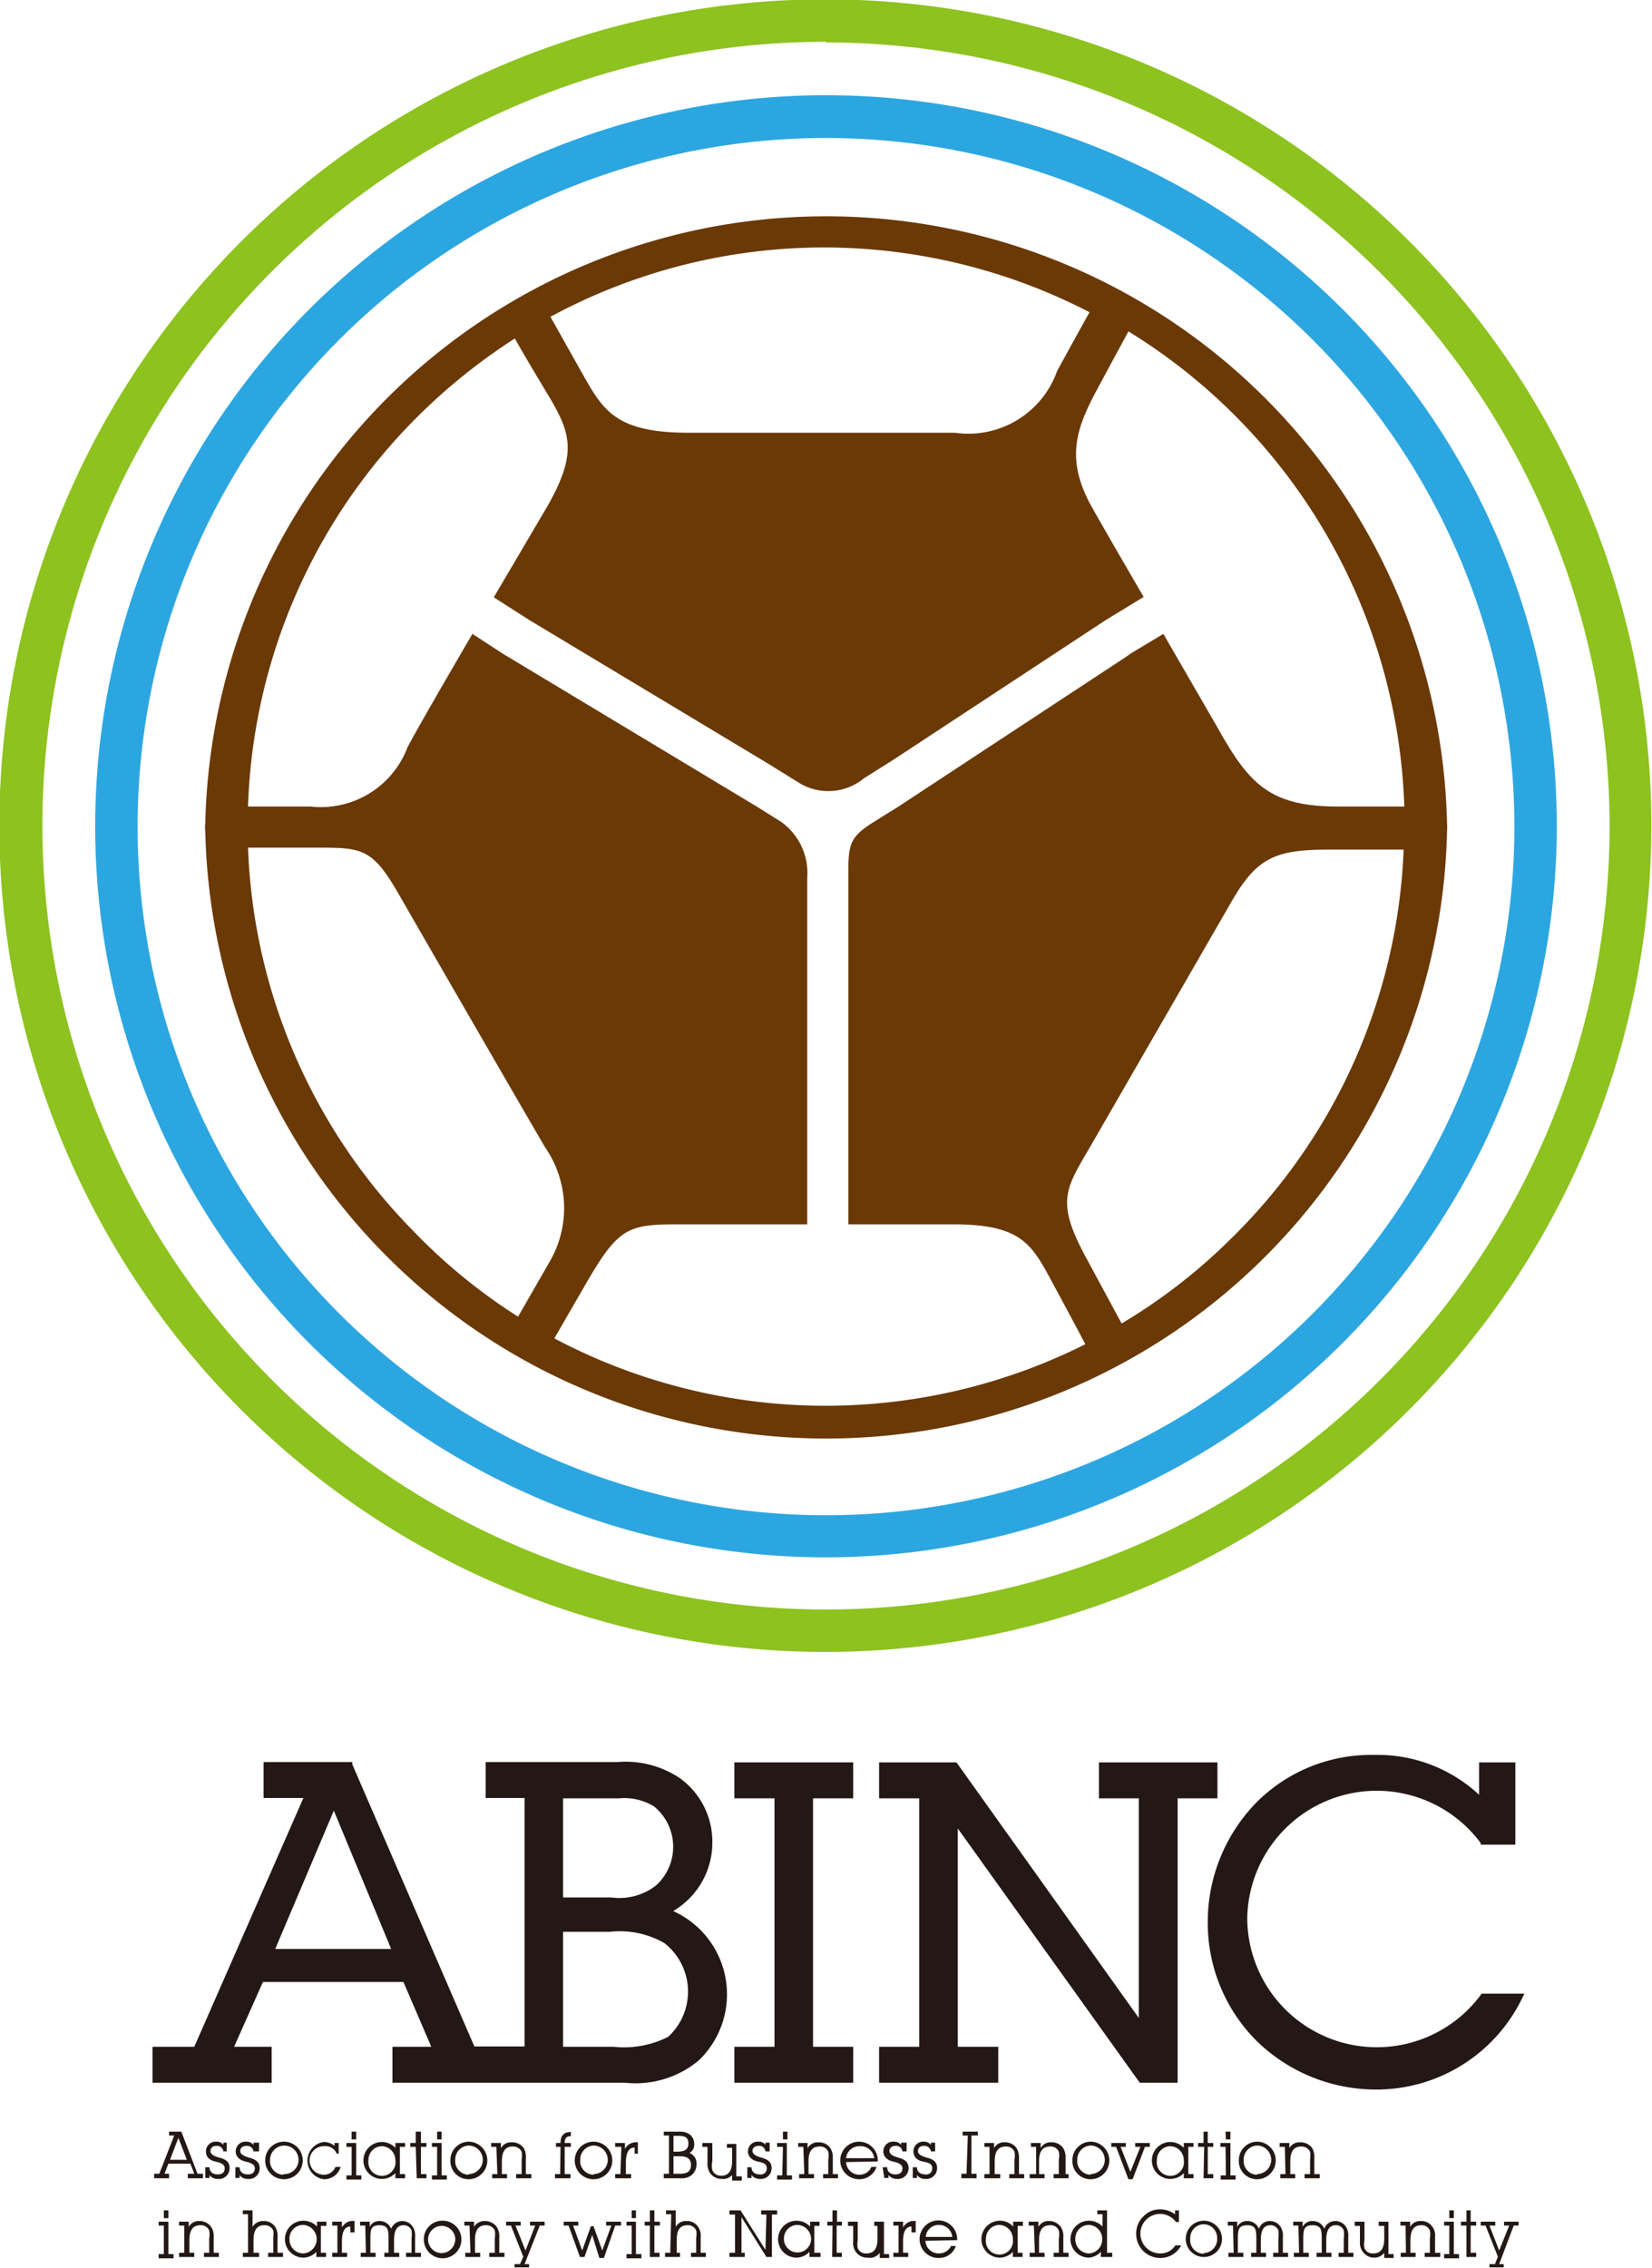
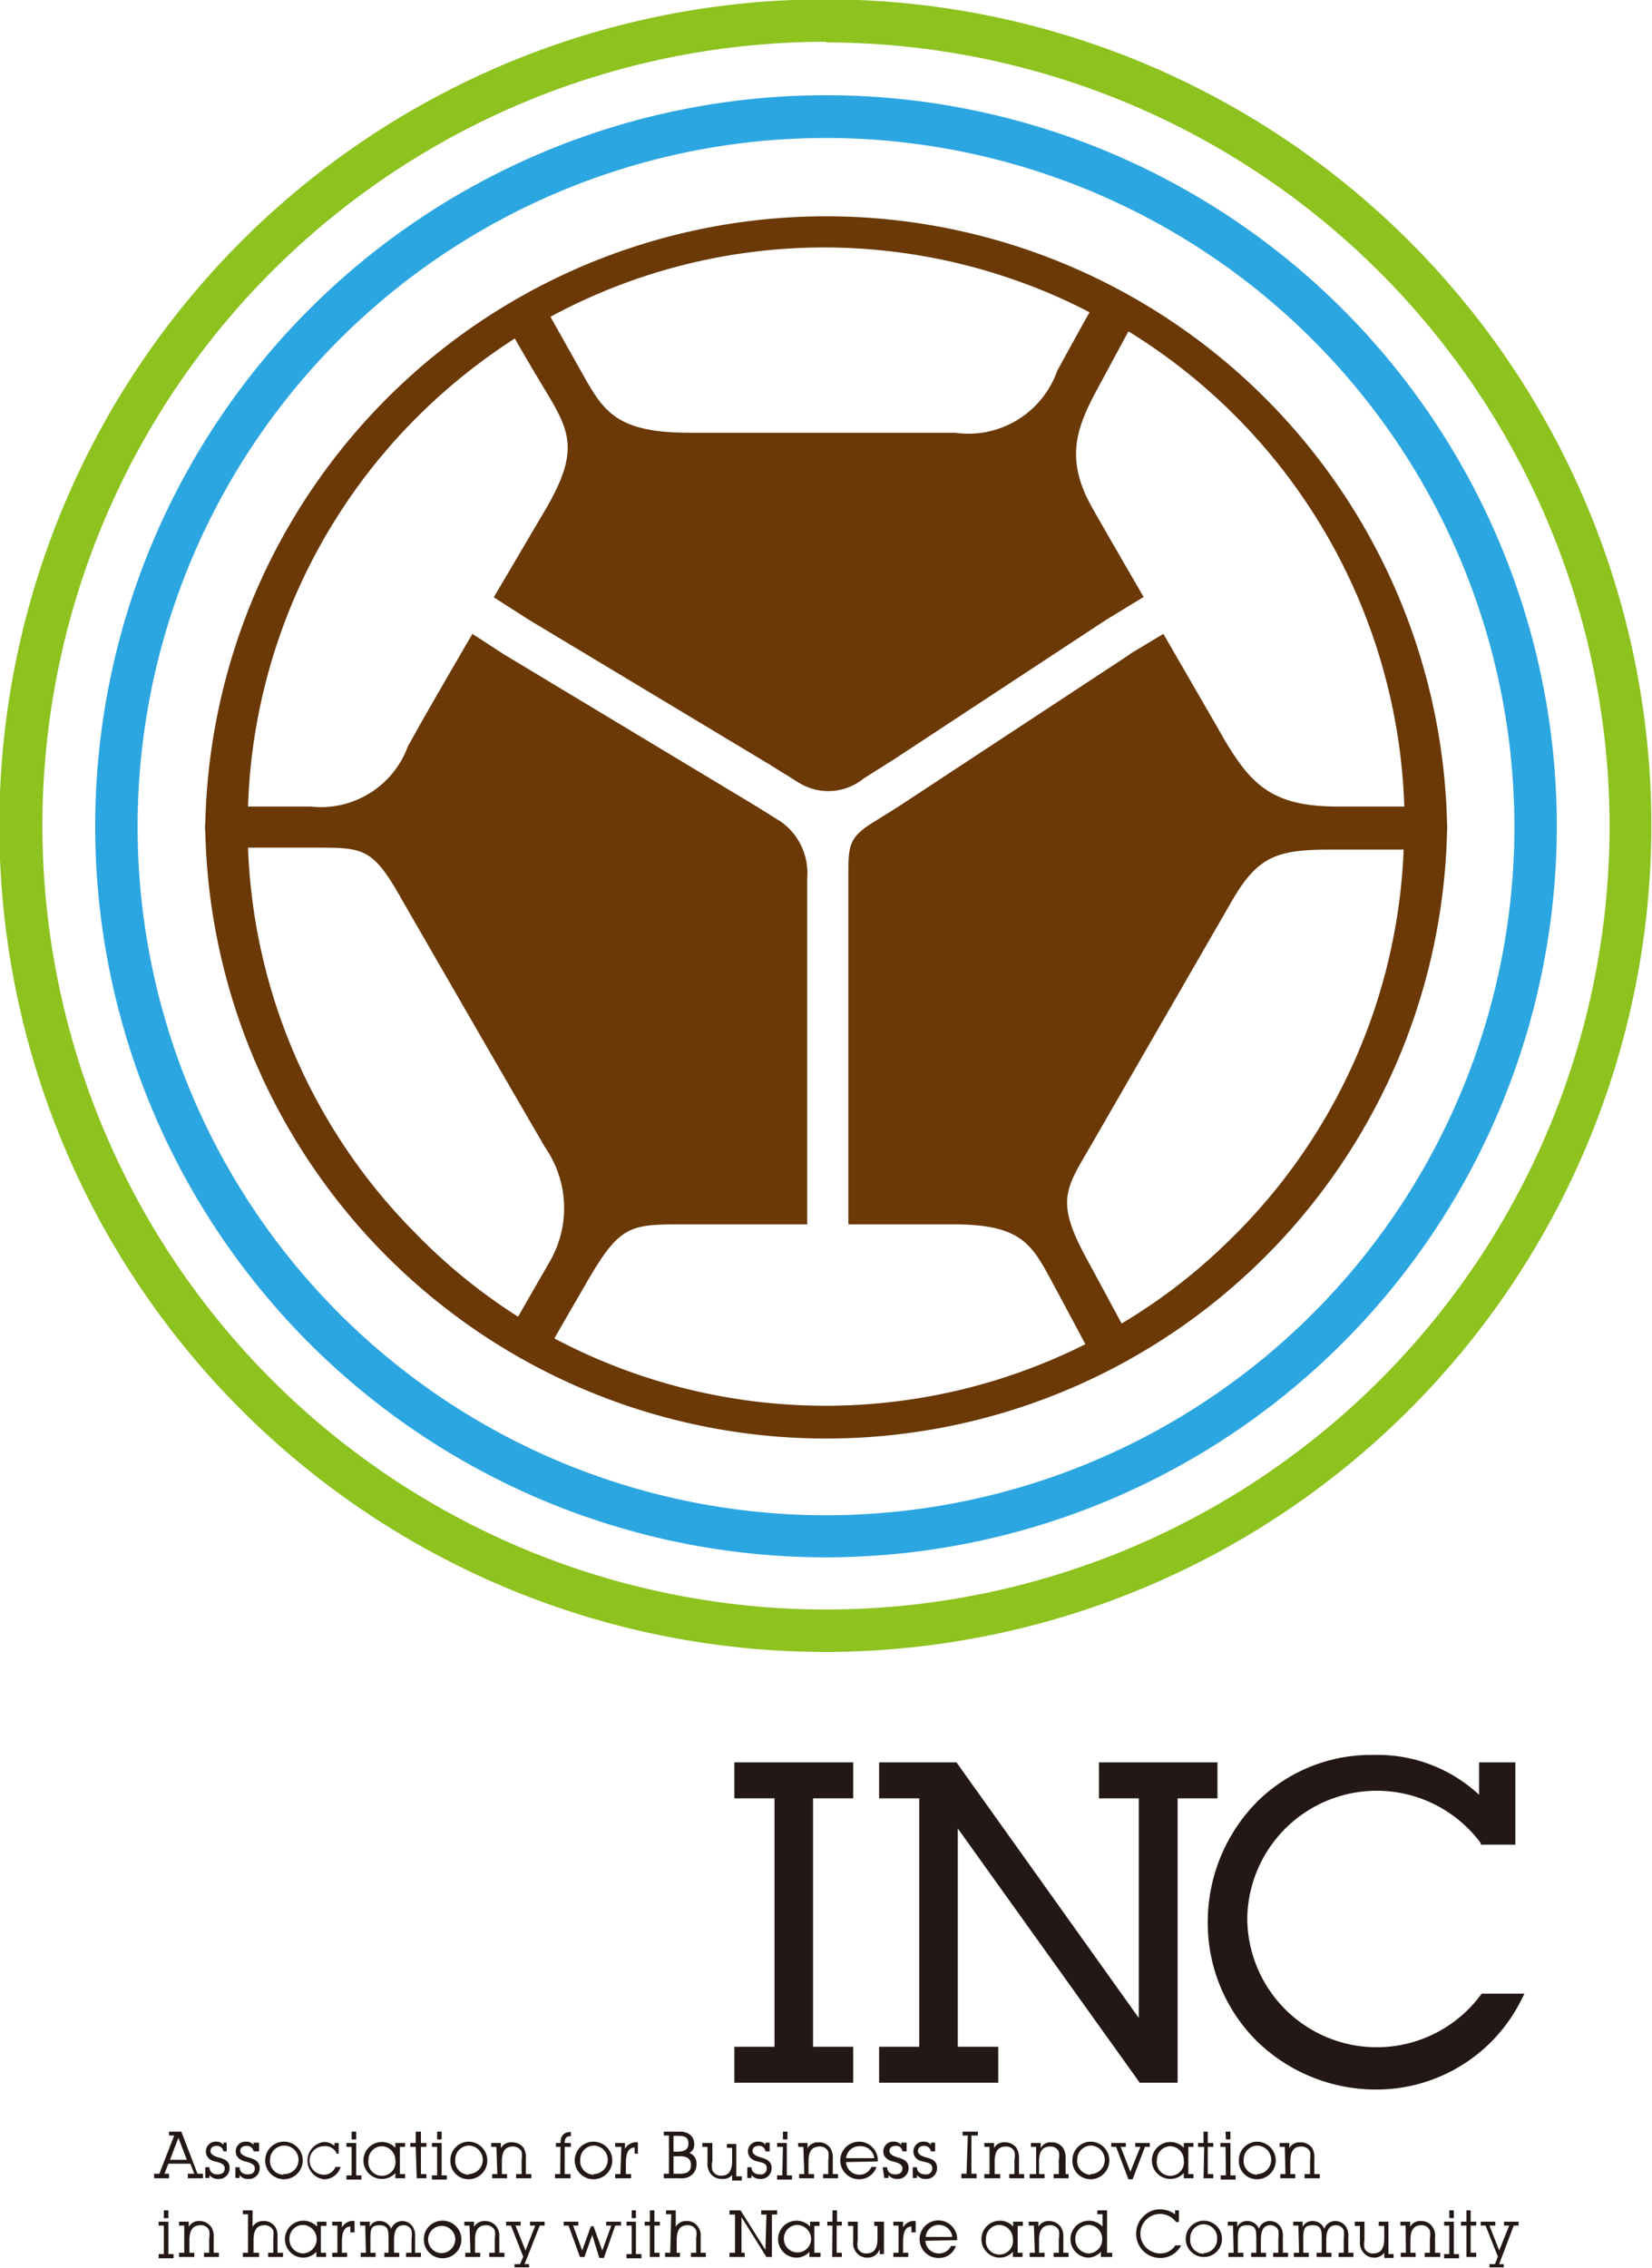
<svg xmlns="http://www.w3.org/2000/svg" width="51.02" height="70.03" viewBox="0 0 51.02 70.03">
  <defs>
    <style>
      .cls-1 {
        fill: #6a3906;
      }

      .cls-2 {
        fill: #2ca6e0;
      }

      .cls-3 {
        fill: #8dc21f;
      }

      .cls-4 {
        fill: #231815;
      }
    </style>
  </defs>
  <g id="レイヤー_2" data-name="レイヤー 2">
    <g id="レイヤー_1-2" data-name="レイヤー 1">
      <g>
        <g>
          <path class="cls-1" d="M44.69,25.42a19.18,19.18,0,0,0-38.35,0,1,1,0,0,0,0,.25,19.18,19.18,0,0,0,38.35,0A1.76,1.76,0,0,0,44.69,25.42ZM25.51,7.64a17.86,17.86,0,0,1,8.14,2s-.18.31-1,1.81a2.91,2.91,0,0,1-3.16,1.91H21.28c-2.19,0-2.62-.64-3.23-1.71L17,9.78A17.78,17.78,0,0,1,25.51,7.64ZM16,40.65A17.49,17.49,0,0,1,12.76,38a17.78,17.78,0,0,1-5.1-11.83h2.1c1.4,0,1.73,0,2.54,1.41s3.72,6.45,4.54,7.85A3.29,3.29,0,0,1,17,38.91Zm22-2.39a17.47,17.47,0,0,1-3.36,2.6l-1.08-2c-1-1.83-.63-2.17.18-3.58l4.32-7.49c.78-1.34,1.37-1.56,3-1.56h2.29A17.79,17.79,0,0,1,38,38.26ZM41.31,24.9c-2,0-2.67-.65-3.54-2.14-.39-.69-1.11-1.92-1.84-3.19l-1,.6-.14.1L27.75,24.9l-.77.48c-.72.45-.78.68-.78,1.54V37.8h3.25c2.05,0,2.4.59,3,1.7s1.07,2,1.07,2a17.9,17.9,0,0,1-16.4-.18s0,0,1-1.73S19.43,37.8,21,37.8h3.93V27.1a1.94,1.94,0,0,0-.81-1.73l-.75-.47-7.66-4.61-.12-.07-1-.65c-.81,1.39-1.59,2.73-2,3.49a2.86,2.86,0,0,1-3,1.84H7.66A17.79,17.79,0,0,1,13,12.76a18.15,18.15,0,0,1,2.9-2.31s.27.49,1,1.7.95,1.82,0,3.49l-1.65,2.8,1,.64.11.07,7.37,4.43.95.59a1.73,1.73,0,0,0,2-.14l.92-.58,6.57-4.32.15-.09,1-.61c-.64-1.1-1.23-2.12-1.58-2.74-.87-1.53-.49-2.49.16-3.7l.95-1.76A17.91,17.91,0,0,1,43.37,24.9Z" />
          <path class="cls-2" d="M25.51,48.08A22.57,22.57,0,1,1,48.08,25.51,22.59,22.59,0,0,1,25.51,48.08Zm0-43.82A21.26,21.26,0,1,0,46.77,25.51,21.27,21.27,0,0,0,25.51,4.26Z" />
          <path class="cls-3" d="M25.51,51A25.51,25.51,0,1,1,51,25.51,25.53,25.53,0,0,1,25.51,51Zm0-49.71a24.2,24.2,0,1,0,24.2,24.2A24.23,24.23,0,0,0,25.51,1.31Z" />
        </g>
        <g>
          <g>
-             <path class="cls-4" d="M20.79,59A2.45,2.45,0,0,0,22,56.9a2.42,2.42,0,0,0-1-2,3,3,0,0,0-1.93-.5H15v1.11H16.2v7.67H14.65l-3.77-8.71,0-.07H8.14v1.11H9.37L6,63.19H4.71V64.3H8.39V63.19H7.23l.89-2h4.34l.86,2h-1.2V64.3H19.3a3.05,3.05,0,0,0,2.27-.68A2.82,2.82,0,0,0,20.79,59Zm-.53-.79a1.84,1.84,0,0,1-1.38.37H17.39V55.52h1.74a1.75,1.75,0,0,1,1.07.25,1.61,1.61,0,0,1,.06,2.44Zm-2.87,1.43h1.45a2.76,2.76,0,0,1,1.68.35,1.9,1.9,0,0,1,.12,2.89,3,3,0,0,1-1.69.31H17.39ZM10.31,55.9l1.77,4.27H8.5Z" />
            <polygon class="cls-4" points="22.68 55.52 23.92 55.52 23.92 63.19 22.68 63.19 22.68 64.3 26.35 64.3 26.35 63.19 25.11 63.19 25.11 55.52 26.35 55.52 26.35 54.41 22.68 54.41 22.68 55.52" />
            <polygon class="cls-4" points="37.6 54.41 33.94 54.41 33.94 55.52 35.17 55.52 35.17 62.3 29.54 54.41 27.15 54.41 27.15 55.52 28.39 55.52 28.39 63.19 27.15 63.19 27.15 64.3 30.83 64.3 30.83 63.19 29.58 63.19 29.58 56.45 35.2 64.3 36.37 64.3 36.37 55.52 37.6 55.52 37.6 54.41" />
            <path class="cls-4" d="M45.76,61.55l0,0a4,4,0,0,1-7.24-2.32,4,4,0,0,1,7.21-2.33l0,.05H46.8V54.41H45.68v1a4.6,4.6,0,0,0-3.24-1.23,5,5,0,0,0-3.6,1.43,5.28,5.28,0,0,0-1.54,3.69A5.15,5.15,0,0,0,38.8,63a5.27,5.27,0,0,0,3.66,1.51A5,5,0,0,0,47,61.71l.08-.16Z" />
          </g>
          <g>
            <path class="cls-4" d="M5.22,67.11v.14H4.76v-.14h.16l.46-1.18H5.22v-.12H5.6l.5,1.3h.17v.14H5.8v-.14H6l-.12-.31H5.2l-.12.31ZM5.51,66l-.26.68h.52Z" />
            <path class="cls-4" d="M6.34,66.91h.13c0,.14.1.22.25.22s.22-.07.22-.19-.12-.17-.3-.21-.28-.15-.28-.31a.3.3,0,0,1,.33-.3.25.25,0,0,1,.21.1v-.07H7v.27H6.9a.2.2,0,0,0-.21-.17c-.12,0-.19.06-.19.16s.11.16.3.21.29.14.29.31a.33.33,0,0,1-.37.34.3.3,0,0,1-.25-.12v.09H6.34Z" />
            <path class="cls-4" d="M7.27,66.91H7.4c0,.14.1.22.25.22s.22-.07.22-.19-.13-.17-.3-.21-.29-.15-.29-.31a.3.3,0,0,1,.33-.3.27.27,0,0,1,.22.1v-.07H8v.27H7.83a.2.2,0,0,0-.21-.17c-.13,0-.2.06-.2.16s.12.16.3.21.3.14.3.31a.33.33,0,0,1-.37.34.29.29,0,0,1-.25-.12v.09H7.27Z" />
            <path class="cls-4" d="M8.75,66.12a.58.58,0,1,1-.56.58A.58.58,0,0,1,8.75,66.12Zm0,1a.44.44,0,1,0-.41-.44A.42.42,0,0,0,8.75,67.14Z" />
            <path class="cls-4" d="M10,66.26a.44.44,0,0,0,0,.88.38.38,0,0,0,.36-.24h.16a.53.53,0,0,1-.52.38.58.58,0,0,1,0-1.15.5.5,0,0,1,.33.12v-.09h.13v.33H10.4A.38.38,0,0,0,10,66.26Z" />
            <path class="cls-4" d="M10.86,66.28H10.7v-.12H11v1h.16v.13H10.7v-.13h.16Zm0-.47H11v.24h-.14Z" />
            <path class="cls-4" d="M12.51,67.12v.13h-.3v-.16a.57.57,0,1,1,0-.78v-.15h.3v.12h-.16v.84Zm-.71-.86a.42.42,0,0,0-.42.43.42.42,0,1,0,.83,0A.43.43,0,0,0,11.8,66.26Z" />
            <path class="cls-4" d="M12.84,66.28h-.17v-.12h.17v-.35H13v.35h.17v.12H13v.84h.17v.13h-.3Z" />
            <path class="cls-4" d="M13.5,66.28h-.16v-.12h.3v1h.16v.13h-.46v-.13h.16Zm0-.47h.14v.24H13.5Z" />
            <path class="cls-4" d="M14.47,66.12a.58.58,0,0,1,0,1.16.56.56,0,0,1-.56-.58A.57.57,0,0,1,14.47,66.12Zm0,1a.44.44,0,0,0,0-.88.43.43,0,0,0-.41.44A.42.42,0,0,0,14.48,67.14Z" />
            <path class="cls-4" d="M15.33,66.28h-.16v-.12h.3v.16a.35.35,0,0,1,.33-.18.44.44,0,0,1,.37.17.55.55,0,0,1,.07.33v.48h.17v.13h-.47v-.13h.17v-.44a.9.9,0,0,0,0-.25.29.29,0,0,0-.28-.16q-.33,0-.33.45v.4h.16v.13h-.46v-.13h.16Z" />
            <path class="cls-4" d="M17.31,66.28h-.14v-.12h.14v0c0-.23.11-.34.32-.34h0v.13c-.14,0-.19.06-.19.21v0h.19v.12h-.19v.84h.18v.13h-.48v-.13h.16Z" />
            <path class="cls-4" d="M18.33,66.12a.58.58,0,0,1,0,1.16.58.58,0,0,1,0-1.16Zm0,1a.44.44,0,0,0,0-.88.43.43,0,0,0-.41.44A.42.42,0,0,0,18.34,67.14Z" />
            <path class="cls-4" d="M19.19,66.28H19v-.12h.3v.18a.4.4,0,0,1,.4-.2v.35H19.6V66.3c-.19,0-.27.18-.27.47v.35h.16v.13H19v-.13h.16Z" />
            <path class="cls-4" d="M20.5,67.11h.16V65.93H20.5v-.12H21c.28,0,.44.16.44.38a.29.29,0,0,1-.15.28.33.33,0,0,1,.22.33.43.43,0,0,1-.16.36.5.5,0,0,1-.34.09H20.5Zm.38-.68c.24,0,.38-.05.38-.25s-.11-.24-.32-.24H20.8v.49Zm.12.68c.23,0,.34-.08.34-.27s-.12-.27-.34-.27h-.2v.54Z" />
            <path class="cls-4" d="M22.29,67.27a.44.44,0,0,1-.36-.18.53.53,0,0,1-.08-.33v-.48h-.16v-.12H22v.56A.64.64,0,0,0,22,67a.28.28,0,0,0,.28.17q.33,0,.33-.45v-.41h-.16v-.12h.29v1h.17v.13h-.3v-.17A.37.37,0,0,1,22.29,67.27Z" />
            <path class="cls-4" d="M23.08,66.91h.13c0,.14.1.22.26.22a.18.18,0,0,0,.21-.19c0-.15-.12-.17-.29-.21s-.29-.15-.29-.31a.3.3,0,0,1,.33-.3.24.24,0,0,1,.21.1v-.07h.13v.27h-.13a.19.19,0,0,0-.21-.17c-.12,0-.19.06-.19.16s.12.16.3.21.29.14.29.31a.33.33,0,0,1-.36.34.32.32,0,0,1-.26-.12v.09h-.13Z" />
            <path class="cls-4" d="M24.18,66.28H24v-.12h.3v1h.16v.13H24v-.13h.16Zm0-.47h.14v.24h-.14Z" />
            <path class="cls-4" d="M24.81,66.28h-.16v-.12h.29v.16a.36.36,0,0,1,.34-.18.43.43,0,0,1,.36.17.56.56,0,0,1,.08.33v.48h.16v.13h-.46v-.13h.16v-.44a.64.64,0,0,0,0-.25.27.27,0,0,0-.27-.16c-.23,0-.34.15-.34.45v.4h.17v.13h-.46v-.13h.16Z" />
            <path class="cls-4" d="M26.13,66.75a.41.41,0,0,0,.41.39.39.39,0,0,0,.37-.24h.16a.56.56,0,0,1-.52.38.58.58,0,1,1,.56-.55v0Zm.42-.49a.41.41,0,0,0-.42.37H27A.42.42,0,0,0,26.55,66.26Z" />
            <path class="cls-4" d="M27.26,66.91h.14c0,.14.1.22.25.22s.22-.07.22-.19-.13-.17-.3-.21-.29-.15-.29-.31a.3.3,0,0,1,.33-.3.27.27,0,0,1,.22.1v-.07H28v.27h-.13a.19.19,0,0,0-.21-.17c-.12,0-.19.06-.19.16s.12.16.3.21.29.14.29.31a.33.33,0,0,1-.36.34.32.32,0,0,1-.26-.12v.09h-.13Z" />
            <path class="cls-4" d="M28.19,66.91h.13c0,.14.1.22.26.22a.18.18,0,0,0,.21-.19c0-.15-.12-.17-.3-.21s-.28-.15-.28-.31a.3.3,0,0,1,.33-.3.25.25,0,0,1,.21.1v-.07h.13v.27h-.13a.2.2,0,0,0-.21-.17c-.12,0-.19.06-.19.16s.11.16.3.21.29.14.29.31a.33.33,0,0,1-.36.34.31.31,0,0,1-.26-.12v.09h-.13Z" />
            <path class="cls-4" d="M29.89,65.93h-.16v-.12h.47v.12H30v1.18h.16v.14h-.47v-.14h.16Z" />
            <path class="cls-4" d="M30.56,66.28H30.4v-.12h.3v.16a.34.34,0,0,1,.33-.18.43.43,0,0,1,.36.17.56.56,0,0,1,.08.33v.48h.16v.13h-.46v-.13h.16v-.44a.64.64,0,0,0,0-.25.27.27,0,0,0-.27-.16c-.23,0-.34.15-.34.45v.4h.17v.13H30.4v-.13h.16Z" />
            <path class="cls-4" d="M32,66.28h-.16v-.12h.3v.16a.34.34,0,0,1,.33-.18.43.43,0,0,1,.36.17.56.56,0,0,1,.08.33v.48H33v.13h-.46v-.13h.16v-.44a.64.64,0,0,0,0-.25.27.27,0,0,0-.27-.16c-.23,0-.34.15-.34.45v.4h.17v.13h-.46v-.13H32Z" />
            <path class="cls-4" d="M33.68,66.12a.58.58,0,0,1,0,1.16.56.56,0,0,1-.56-.58A.57.57,0,0,1,33.68,66.12Zm0,1a.44.44,0,0,0,0-.88.43.43,0,0,0-.41.44A.42.42,0,0,0,33.69,67.14Z" />
            <path class="cls-4" d="M34.47,66.28h-.15v-.12h.45v.12h-.16l.3.77.31-.77h-.16v-.12h.45v.12h-.15l-.38,1h-.13Z" />
            <path class="cls-4" d="M36.86,67.12v.13h-.3v-.16a.57.57,0,1,1,0-.78v-.15h.3v.12H36.7v.84Zm-.71-.86a.42.42,0,0,0-.42.43.42.42,0,1,0,.83,0A.43.43,0,0,0,36.15,66.26Z" />
            <path class="cls-4" d="M37.19,66.28H37v-.12h.17v-.35h.13v.35h.17v.12h-.17v.84h.17v.13h-.3Z" />
            <path class="cls-4" d="M37.85,66.28h-.16v-.12H38v1h.16v.13h-.46v-.13h.16Zm0-.47H38v.24h-.14Z" />
            <path class="cls-4" d="M38.82,66.12a.58.58,0,0,1,0,1.16.56.56,0,0,1-.56-.58A.57.57,0,0,1,38.82,66.12Zm0,1a.44.44,0,0,0,0-.88.43.43,0,0,0-.41.44A.42.42,0,0,0,38.83,67.14Z" />
            <path class="cls-4" d="M39.68,66.28h-.16v-.12h.3v.16a.35.35,0,0,1,.33-.18.44.44,0,0,1,.37.17.55.55,0,0,1,.07.33v.48h.17v.13h-.47v-.13h.17v-.44a.9.9,0,0,0,0-.25.29.29,0,0,0-.28-.16q-.33,0-.33.45v.4H40v.13h-.46v-.13h.16Z" />
            <path class="cls-4" d="M5.06,68.71H4.9v-.12h.3v1h.16v.13H4.9v-.13h.16Zm0-.47H5.2v.24H5.06Z" />
            <path class="cls-4" d="M5.69,68.71H5.53v-.12h.3v.16a.35.35,0,0,1,.33-.18.43.43,0,0,1,.36.18.51.51,0,0,1,.08.32v.48h.16v.13H6.3v-.13h.16v-.44a.69.69,0,0,0,0-.25.27.27,0,0,0-.27-.16c-.23,0-.34.15-.34.45v.4H6v.13H5.53v-.13h.16Z" />
            <path class="cls-4" d="M7.66,68.36H7.5v-.12h.3v.51a.37.37,0,0,1,.33-.18.42.42,0,0,1,.37.18.52.52,0,0,1,.07.32v.48h.17v.13H8.28v-.13h.16v-.47a.78.78,0,0,0,0-.22.29.29,0,0,0-.28-.16q-.33,0-.33.45v.4H8v.13H7.5v-.13h.16Z" />
            <path class="cls-4" d="M10.07,69.55v.13h-.3v-.16a.55.55,0,0,1-.4.18.57.57,0,0,1,0-1.14.58.58,0,0,1,.42.18v-.15h.29v.13H9.91v.83Zm-.71-.86a.42.42,0,0,0-.42.43.43.43,0,0,0,.43.45.44.44,0,0,0,.41-.43A.44.44,0,0,0,9.36,68.69Z" />
            <path class="cls-4" d="M10.42,68.71h-.16v-.12h.3v.18a.38.38,0,0,1,.39-.2v.35h-.13v-.18c-.18,0-.26.17-.26.46v.35h.16v.13h-.46v-.13h.16Z" />
            <path class="cls-4" d="M11.28,68.71h-.16v-.12h.3v.16a.31.31,0,0,1,.3-.18.38.38,0,0,1,.36.24.37.37,0,0,1,.34-.24.39.39,0,0,1,.33.18.52.52,0,0,1,.07.32v.48H13v.13h-.46v-.13h.17v-.44a.9.9,0,0,0,0-.25.25.25,0,0,0-.25-.16c-.19,0-.29.15-.29.45v.4h.16v.13h-.46v-.13H12v-.4c0-.28,0-.45-.28-.45s-.28.15-.28.45v.4h.16v.13h-.46v-.13h.16Z" />
            <path class="cls-4" d="M13.64,68.56a.58.58,0,1,1-.55.58A.57.57,0,0,1,13.64,68.56Zm0,1a.43.43,0,0,0,.42-.45.42.42,0,1,0-.42.45Z" />
            <path class="cls-4" d="M14.5,68.71h-.16v-.12h.3v.16a.37.37,0,0,1,.34-.18.44.44,0,0,1,.36.18.51.51,0,0,1,.08.32v.48h.16v.13h-.47v-.13h.17v-.44a.69.69,0,0,0,0-.25A.29.29,0,0,0,15,68.7q-.33,0-.33.45v.4h.16v.13h-.46v-.13h.16Z" />
            <path class="cls-4" d="M15.78,68.71h-.15v-.12h.45v.12h-.16l.31.77.3-.77h-.16v-.12h.45v.12h-.15L16.2,69.9h.14V70h-.45V69.9h.17l.1-.23Z" />
            <path class="cls-4" d="M17.56,68.71h-.15v-.12h.45v.12H17.7l.28.77.27-.75h.08l.27.75.28-.77h-.16v-.12h.46v.12H19l-.35,1h-.14L18.29,69l-.24.68h-.14Z" />
            <path class="cls-4" d="M19.51,68.71h-.16v-.12h.29v1h.17v.13h-.46v-.13h.16Zm0-.47h.13v.24h-.13Z" />
            <path class="cls-4" d="M20.07,68.71h-.16v-.12h.16v-.35h.14v.35h.17v.12h-.17v.84h.16v.13h-.3Z" />
            <path class="cls-4" d="M20.73,68.36h-.16v-.12h.3v.51a.35.35,0,0,1,.33-.18.4.4,0,0,1,.36.18.47.47,0,0,1,.08.32v.48h.16v.13h-.46v-.13h.16v-.47a.53.53,0,0,0,0-.22.27.27,0,0,0-.27-.16c-.23,0-.33.15-.33.45v.4H21v.13h-.46v-.13h.16Z" />
            <path class="cls-4" d="M23.67,68.37h-.16v-.13H24v.13h-.16v1.31h-.17l-.77-1.23v1.1H23v.13h-.47v-.13h.17V68.37h-.17v-.13h.34l.77,1.22Z" />
            <path class="cls-4" d="M25.34,69.55v.13H25v-.16a.55.55,0,0,1-.4.18.57.57,0,0,1,0-1.14.58.58,0,0,1,.42.18v-.15h.29v.13h-.16v.83Zm-.71-.86a.42.42,0,0,0-.42.43.42.42,0,1,0,.84,0A.44.44,0,0,0,24.63,68.69Z" />
            <path class="cls-4" d="M25.71,68.71h-.16v-.12h.16v-.35h.14v.35H26v.12h-.16v.84H26v.13h-.3Z" />
-             <path class="cls-4" d="M26.79,69.7a.42.42,0,0,1-.36-.18.46.46,0,0,1-.08-.32v-.48h-.16v-.13h.3v.57a.69.69,0,0,0,0,.25.27.27,0,0,0,.27.16c.23,0,.34-.15.34-.45v-.4H27v-.13h.3v1h.16v.12h-.29v-.16A.38.38,0,0,1,26.79,69.7Z" />
+             <path class="cls-4" d="M26.79,69.7a.42.42,0,0,1-.36-.18.46.46,0,0,1-.08-.32v-.48h-.16v-.13h.3v.57a.69.69,0,0,0,0,.25.27.27,0,0,0,.27.16c.23,0,.34-.15.34-.45v-.4H27v-.13h.3v1h.16h-.29v-.16A.38.38,0,0,1,26.79,69.7Z" />
            <path class="cls-4" d="M27.75,68.71h-.16v-.12h.3v.18a.38.38,0,0,1,.39-.2v.35h-.13v-.18c-.18,0-.26.17-.26.46v.35h.16v.13h-.46v-.13h.16Z" />
            <path class="cls-4" d="M28.58,69.18a.41.41,0,0,0,.42.39.4.4,0,0,0,.37-.23h.15a.54.54,0,0,1-.52.37.58.58,0,1,1,.56-.55v0Zm.42-.49a.4.4,0,0,0-.41.37h.82A.41.41,0,0,0,29,68.69Z" />
            <path class="cls-4" d="M31.58,69.55v.13h-.3v-.16a.55.55,0,0,1-.4.18.57.57,0,0,1,0-1.14.54.54,0,0,1,.41.18v-.15h.3v.13h-.16v.83Zm-.71-.86a.42.42,0,0,0-.42.43.42.42,0,1,0,.83,0A.43.43,0,0,0,30.87,68.69Z" />
            <path class="cls-4" d="M31.93,68.71h-.16v-.12h.3v.16a.35.35,0,0,1,.33-.18.44.44,0,0,1,.36.18.51.51,0,0,1,.08.32v.48H33v.13h-.46v-.13h.16v-.44a.69.69,0,0,0,0-.25.27.27,0,0,0-.27-.16c-.23,0-.34.15-.34.45v.4h.17v.13h-.46v-.13h.16Z" />
            <path class="cls-4" d="M33.63,69.7a.57.57,0,0,1,0-1.14.58.58,0,0,1,.42.18v-.38h-.16v-.12h.3v1.31h.16v.13H34v-.16A.57.57,0,0,1,33.63,69.7Zm0-.13a.43.43,0,0,0,.41-.43.43.43,0,0,0-.41-.45.42.42,0,0,0-.42.43A.43.43,0,0,0,33.63,69.57Z" />
            <path class="cls-4" d="M36.29,68.24h.12v.36h-.09a.62.62,0,0,0-.49-.25.61.61,0,0,0,0,1.22.54.54,0,0,0,.47-.25h.18a.72.72,0,0,1-.65.39.74.74,0,0,1-.74-.76.72.72,0,0,1,.23-.53.69.69,0,0,1,.51-.21.79.79,0,0,1,.46.15Z" />
            <path class="cls-4" d="M37.17,68.56a.56.56,0,0,1,.57.56.56.56,0,1,1-.57-.56Zm0,1a.43.43,0,0,0,.42-.45.42.42,0,0,0-.43-.44.42.42,0,0,0-.4.44A.42.42,0,0,0,37.18,69.58Z" />
            <path class="cls-4" d="M38.08,68.71h-.16v-.12h.29v.16a.33.33,0,0,1,.31-.18.38.38,0,0,1,.36.24.35.35,0,0,1,.34-.24.39.39,0,0,1,.33.18.52.52,0,0,1,.07.32v.48h.16v.13h-.46v-.13h.16v-.44a.94.94,0,0,0,0-.25.25.25,0,0,0-.25-.16c-.2,0-.29.15-.29.45v.4h.16v.13h-.46v-.13h.16v-.4c0-.28,0-.45-.28-.45s-.29.15-.29.45v.4h.17v.13h-.46v-.13h.16Z" />
            <path class="cls-4" d="M40.1,68.71h-.16v-.12h.29v.16a.33.33,0,0,1,.31-.18.38.38,0,0,1,.36.24.35.35,0,0,1,.34-.24.39.39,0,0,1,.33.18.52.52,0,0,1,.07.32v.48h.16v.13h-.46v-.13h.16v-.44a.94.94,0,0,0,0-.25.25.25,0,0,0-.25-.16c-.19,0-.29.15-.29.45v.4h.16v.13h-.46v-.13h.16v-.4c0-.28,0-.45-.28-.45s-.29.15-.29.45v.4h.17v.13h-.46v-.13h.16Z" />
            <path class="cls-4" d="M42.45,69.7a.42.42,0,0,1-.36-.18A.46.46,0,0,1,42,69.2v-.48h-.16v-.13h.3v.57a.69.69,0,0,0,0,.25.27.27,0,0,0,.27.16c.23,0,.34-.15.34-.45v-.4h-.17v-.13h.3v1h.16v.12h-.29v-.16A.38.38,0,0,1,42.45,69.7Z" />
            <path class="cls-4" d="M43.41,68.71h-.16v-.12h.3v.16a.35.35,0,0,1,.33-.18.41.41,0,0,1,.36.18.46.46,0,0,1,.08.32v.48h.16v.13H44v-.13h.16v-.44a.69.69,0,0,0,0-.25.27.27,0,0,0-.27-.16q-.33,0-.33.45v.4h.16v.13h-.46v-.13h.16Z" />
            <path class="cls-4" d="M44.76,68.71H44.6v-.12h.3v1h.16v.13H44.6v-.13h.16Zm0-.47h.14v.24h-.14Z" />
            <path class="cls-4" d="M45.29,68.71h-.17v-.12h.17v-.35h.13v.35h.17v.12h-.17v.84h.17v.13h-.3Z" />
            <path class="cls-4" d="M45.88,68.71h-.15v-.12h.45v.12H46l.3.77.31-.77h-.16v-.12h.45v.12h-.15L46.3,69.9h.14V70H46V69.9h.17l.09-.23Z" />
          </g>
        </g>
      </g>
    </g>
  </g>
</svg>